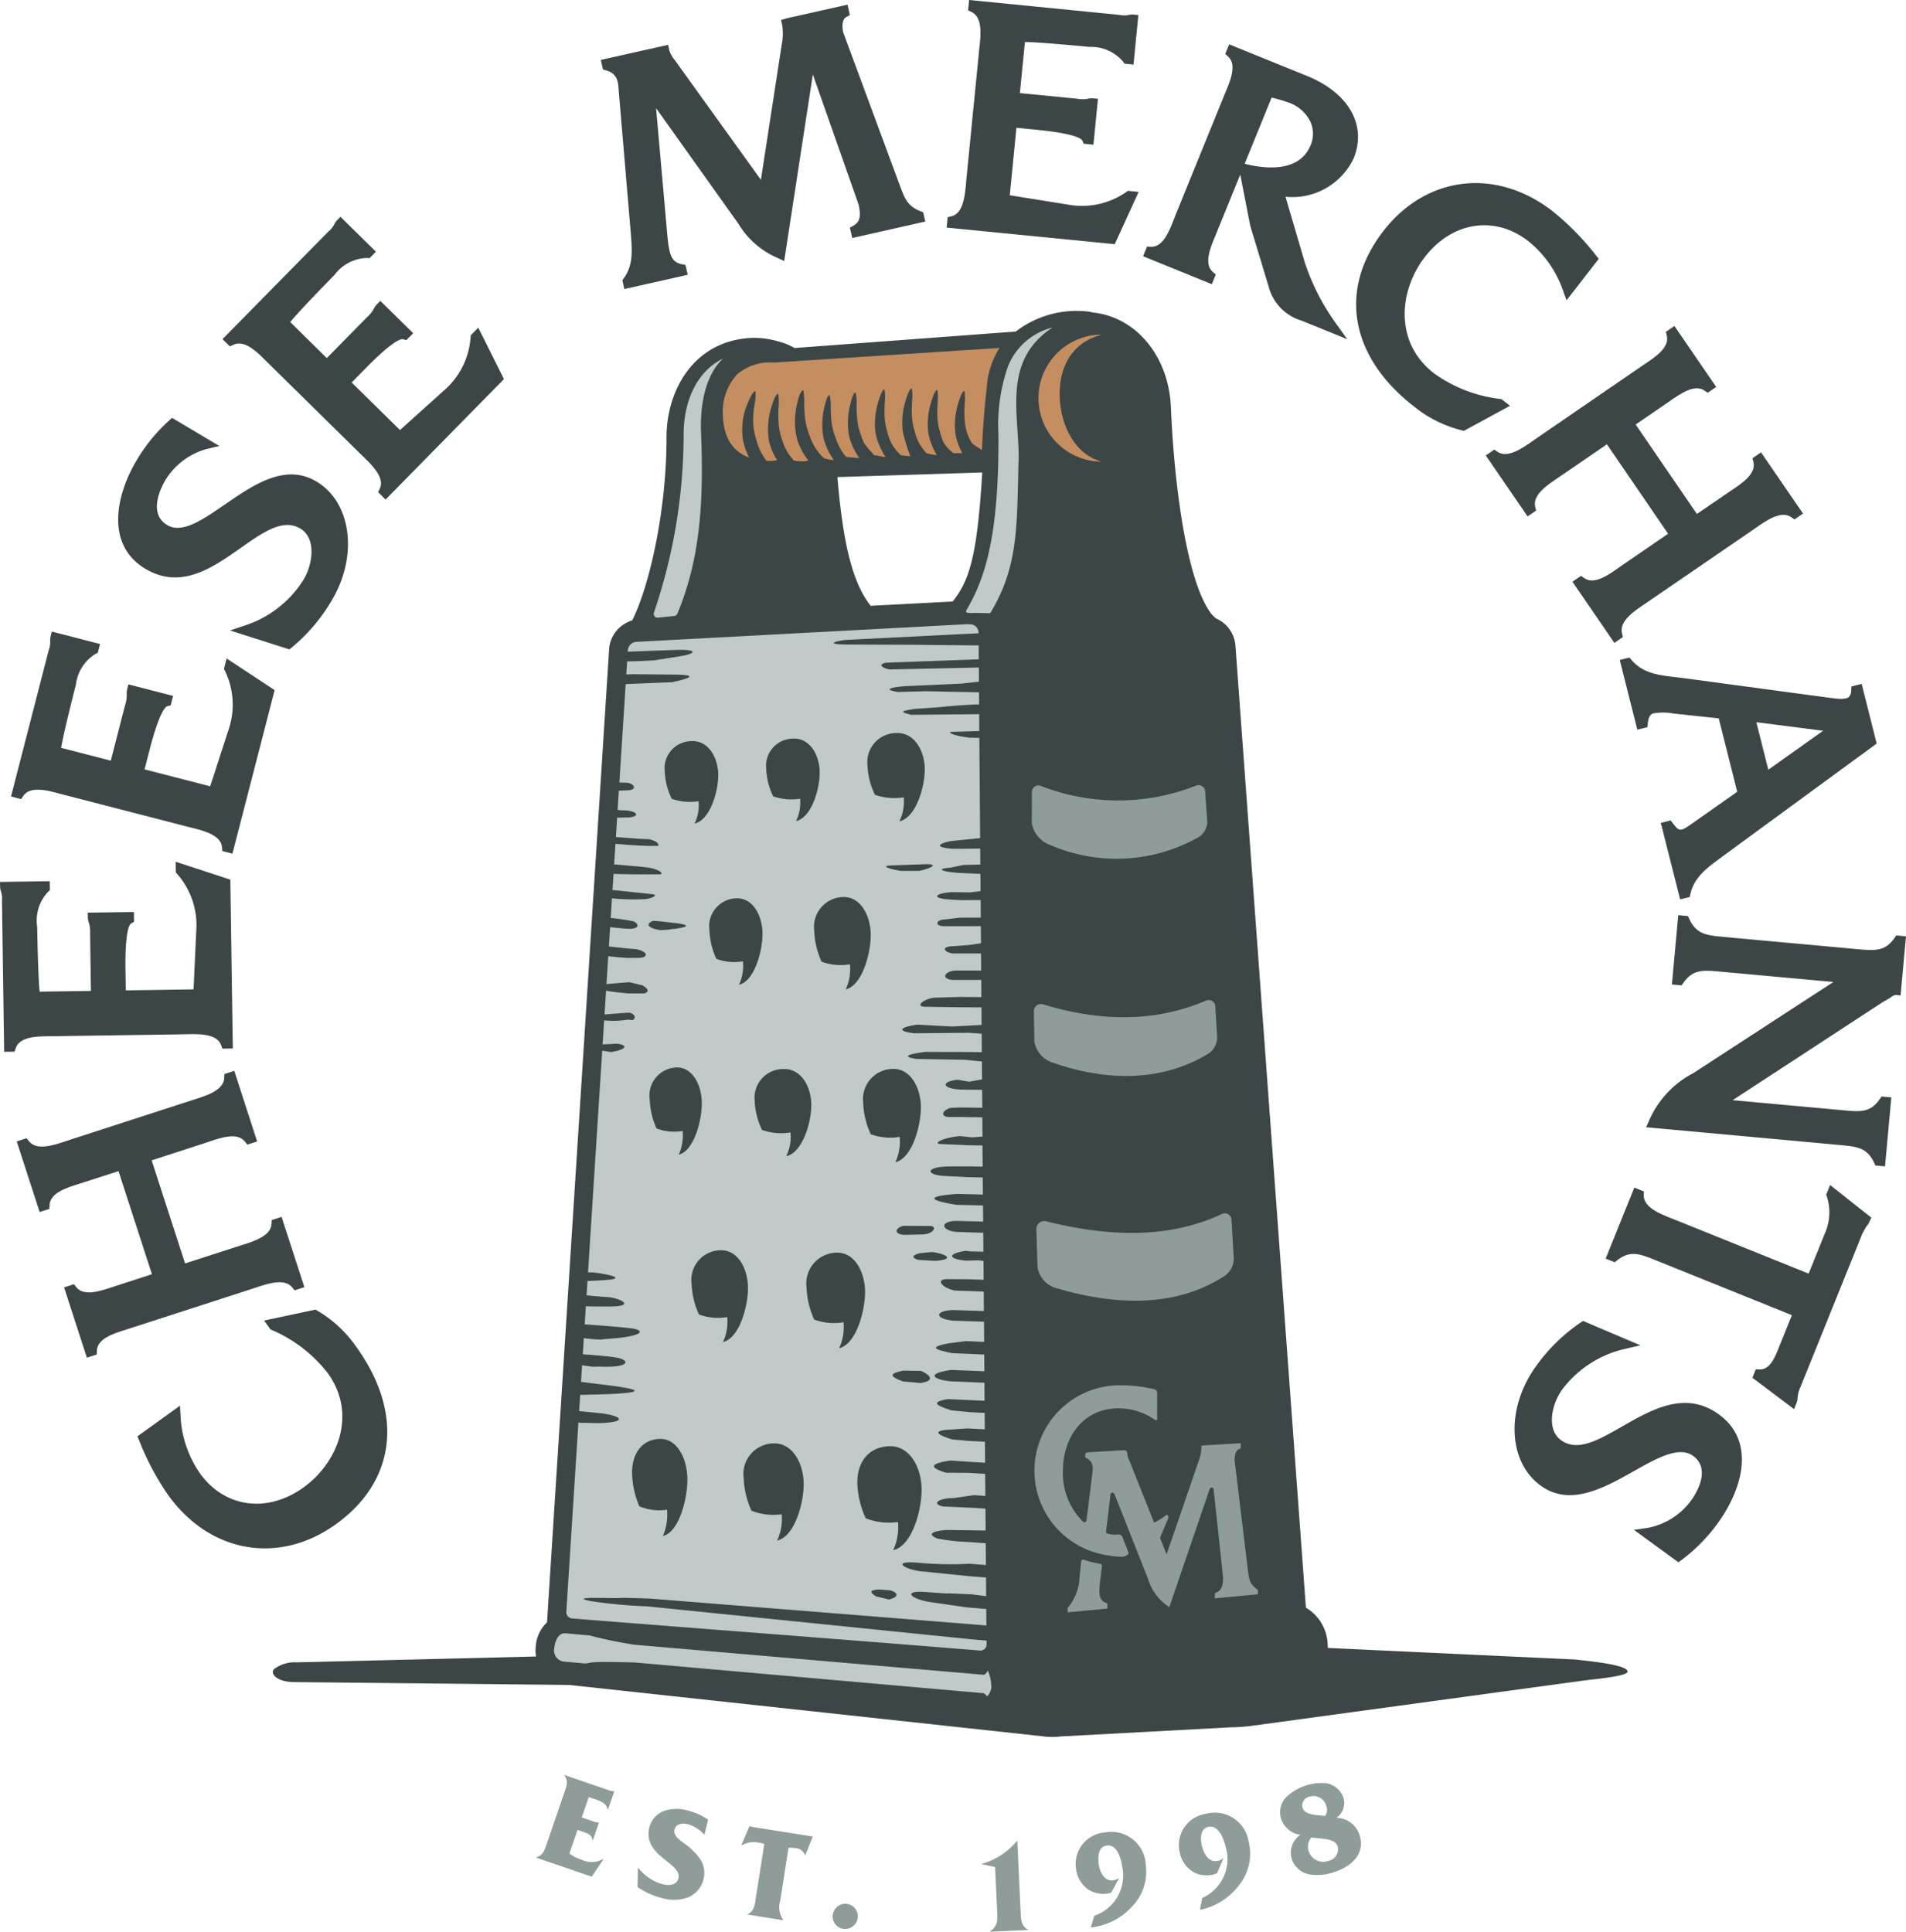
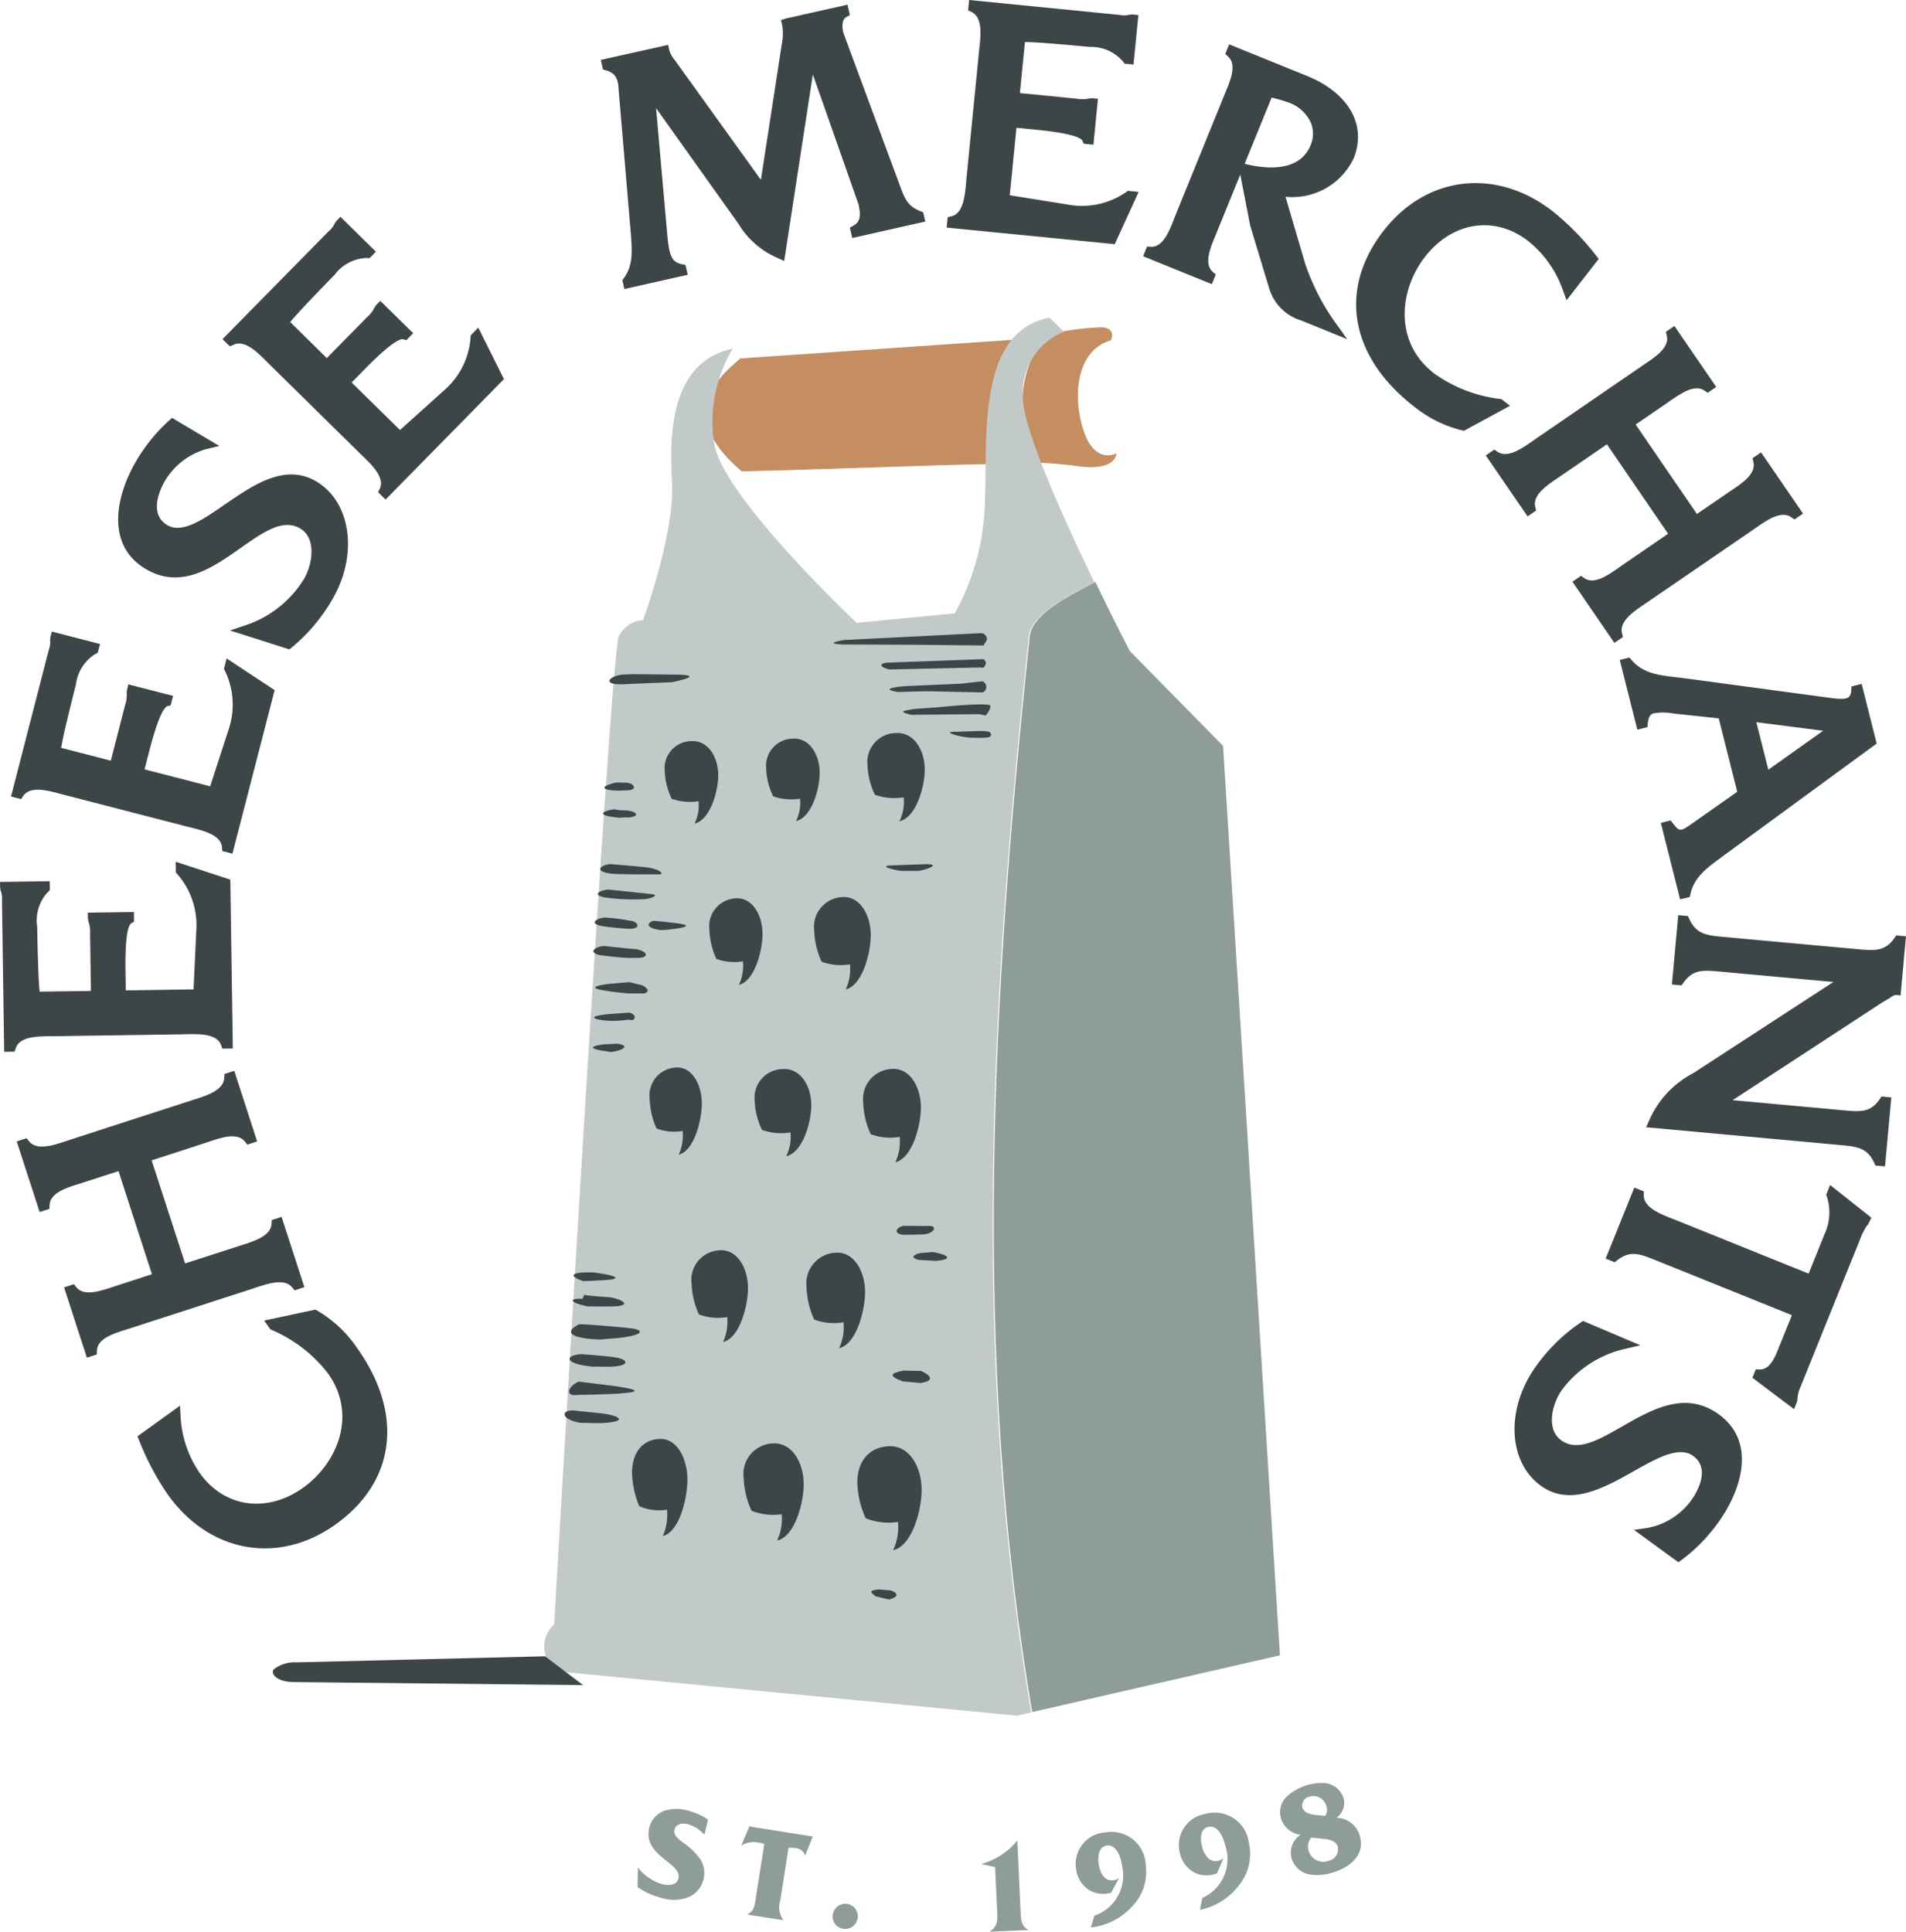
<svg xmlns="http://www.w3.org/2000/svg" id="Group_23" data-name="Group 23" width="161.987" height="164.167" viewBox="0 0 161.987 164.167">
  <defs>
    <clipPath id="clip-path">
      <rect id="Rectangle_34" data-name="Rectangle 34" width="161.987" height="164.167" fill="none" />
    </clipPath>
  </defs>
  <g id="Group_22" data-name="Group 22" transform="translate(0 0)" clip-path="url(#clip-path)">
    <path id="Path_14" data-name="Path 14" d="M43.349,21.059c-.9.853-6.1,4.438.128,9.6,7.757-.188,15.659-.53,21.308-.628.131-3.755-.481-7.993,2.389-10.6Z" transform="translate(19.571 9.401)" fill="#c48e61" />
    <path id="Path_15" data-name="Path 15" d="M63.788,27.584c-.982-2.859-.683-6.871,2.3-7.724,0,0,.512-.982-.726-1.11a21.876,21.876,0,0,0-4.822.683c-2.749,3.616-2.039,7.221-1.451,10.8a36.55,36.55,0,0,1,4.055.3c3.456.512,3.414-1.067,3.414-1.067s-1.794.981-2.775-1.878" transform="translate(28.323 9.064)" fill="#c48e61" />
    <path id="Path_16" data-name="Path 16" d="M72.337,45.569c0-2,2.964-3.5,5.6-4.88-2.6-5.377-6-12.907-6.08-15.641A5.587,5.587,0,0,1,75.346,19.4l-1.209-1.209c-6.318,1.209-5.242,10.484-5.511,15.995a20.431,20.431,0,0,1-2.555,9.14l-8.333.807s-11.291-10.619-12.1-15.189a12.016,12.016,0,0,1,1.576-8.119c-5.108,1.076-5.442,6.813-5.172,11.248S39.581,43.9,39.581,43.9a2.475,2.475,0,0,0-2.052,1.355c-.721,1.1-5.5,83.994-5.5,83.994a2.523,2.523,0,0,0,.307,4l39.022,3.758,1.218-.279c-5.172-30.264-3.405-61.06-.237-91.159" transform="translate(15.069 8.8)" fill="#c2cac9" />
    <path id="Path_17" data-name="Path 17" d="M76.41,47.264,68.479,39.2s-1.307-2.516-2.924-5.865c-2.631,1.377-5.6,2.881-5.6,4.88-3.169,30.1-4.935,60.9.236,91.159l21.053-4.824Z" transform="translate(27.536 16.125)" fill="#8e9c9a" />
    <path id="Path_18" data-name="Path 18" d="M54.132,70.228l-2.193-.015c-.656.134-.9.7.045.766l1.561-.034c1.027-.027,1.31-.766.588-.717" transform="translate(24.843 33.964)" fill="#3d4647" />
    <path id="Path_19" data-name="Path 19" d="M53.926,71.711l-1.049.1c-.315.058-.993.326-.129.571.01,0,1.451.082,1.451.082,1.513-.113,1.177-.516-.273-.755" transform="translate(25.311 34.689)" fill="#3d4647" />
    <path id="Path_20" data-name="Path 20" d="M52.543,67a4.151,4.151,0,0,1-.368,2.157c1.5-.356,2.239-3.356,2.166-4.88-.079-1.623-.969-3.134-2.444-3.052a2.563,2.563,0,0,0-2.451,2.895,6.858,6.858,0,0,0,.639,2.654A4.789,4.789,0,0,0,52.543,67" transform="translate(23.918 29.617)" fill="#3d4647" />
    <path id="Path_21" data-name="Path 21" d="M36.205,85.369a7.752,7.752,0,0,0,.614,2.773,4.315,4.315,0,0,0,2.359.292,4.6,4.6,0,0,1-.353,2.233c1.441-.335,2.15-3.433,2.079-5.019-.074-1.688-.929-3.279-2.344-3.23-1.533.053-2.38,1.254-2.355,2.951" transform="translate(17.513 39.867)" fill="#3d4647" />
    <path id="Path_22" data-name="Path 22" d="M51.843,82.836c-1.78.053-2.763,1.337-2.735,3.154a7.764,7.764,0,0,0,.712,2.969,5.411,5.411,0,0,0,2.742.319,4.567,4.567,0,0,1-.411,2.389c1.674-.355,2.5-3.671,2.416-5.37-.086-1.807-1.079-3.51-2.724-3.462" transform="translate(23.755 40.07)" fill="#3d4647" />
-     <path id="Path_23" data-name="Path 23" d="M38.557,48.146l-.893-.046s-2.556-.19-2.442-.175c-1.1.108-1.16.482.605.622,1.046.1,2.543.162,2.543.162L39.3,48.7c.015-.255-.227-.412-.748-.549" transform="translate(16.66 23.182)" fill="#3d4647" />
    <path id="Path_24" data-name="Path 24" d="M42.619,45.15c-.073-1.433-.9-2.769-2.267-2.7a2.3,2.3,0,0,0-2.275,2.559,5.831,5.831,0,0,0,.592,2.344,4.649,4.649,0,0,0,2.28.2,3.5,3.5,0,0,1-.341,1.905c1.393-.315,2.079-2.964,2.01-4.312" transform="translate(18.419 20.534)" fill="#3d4647" />
    <path id="Path_25" data-name="Path 25" d="M36.974,80.139c-1.04.091-3.35.12-3.625.126-1.1.175-.923-.685.059-1.131,0,0,3.694.445,3.568.461,1.188.169,1.942.418,0,.543" transform="translate(15.767 38.28)" fill="#3d4647" />
    <path id="Path_26" data-name="Path 26" d="M46.269,66.628a3.716,3.716,0,0,1-.362,2.015c1.473-.332,2.2-3.135,2.126-4.558-.077-1.516-.951-2.927-2.4-2.852a2.436,2.436,0,0,0-2.405,2.7,6.151,6.151,0,0,0,.626,2.479,4.935,4.935,0,0,0,2.411.211" transform="translate(20.912 29.619)" fill="#3d4647" />
    <path id="Path_27" data-name="Path 27" d="M47.695,85.911c-.082-1.688-1.009-3.281-2.545-3.235A2.593,2.593,0,0,0,42.6,85.623a7.236,7.236,0,0,0,.666,2.773,5.026,5.026,0,0,0,2.561.3,4.27,4.27,0,0,1-.384,2.232C47,90.595,47.77,87.5,47.695,85.911" transform="translate(20.604 39.992)" fill="#3d4647" />
    <path id="Path_28" data-name="Path 28" d="M51.53,91.119l-.976-.077c-.806.059-.809.217-.249.589l1.107.264c.95-.234.7-.617.119-.776" transform="translate(24.144 44.039)" fill="#3d4647" />
    <path id="Path_29" data-name="Path 29" d="M52.035,78.506c-1.036.2-1.353.438-.04.915l1.5.138c1.246-.178.887-.656.052-1.028Z" transform="translate(24.733 37.975)" fill="#3d4647" />
    <path id="Path_30" data-name="Path 30" d="M36.306,77.811c1.191.105,1.607.684.059.8-.73.056-1.18-.024-1.757.019-2.6-.261-2.321-.993-.991-1.065.855.043,2.764.23,2.689.243" transform="translate(15.783 37.522)" fill="#3d4647" />
    <path id="Path_31" data-name="Path 31" d="M39.432,61.146a2.373,2.373,0,0,0-2.217,2.7,6.6,6.6,0,0,0,.579,2.479,4.211,4.211,0,0,0,2.221.211,4,4,0,0,1-.332,2.015c1.356-.332,2.024-3.135,1.957-4.559-.07-1.515-.874-2.926-2.208-2.85" transform="translate(18.002 29.577)" fill="#3d4647" />
    <path id="Path_32" data-name="Path 32" d="M33.769,74.171c.853.126,2.334.2,2.255.206,1.165.215,1.886.773-.031.775-.629.015-1.4,0-1.966-.013-1.487-.326-1.607-.681-.39-.645.007,0,.131-.315.132-.322" transform="translate(15.871 35.879)" fill="#3d4647" />
    <path id="Path_33" data-name="Path 33" d="M37.309,76.945c-.585.107-1.546.137-2.1.208-2.6-.091-3.135-.648-1.791-1.307.867.015,4.137.3,4.058.318,1.188.07,1.743.478-.166.782" transform="translate(15.82 36.689)" fill="#3d4647" />
    <path id="Path_34" data-name="Path 34" d="M48.686,71.752A2.617,2.617,0,0,0,46.2,74.717a7.085,7.085,0,0,0,.648,2.718,4.818,4.818,0,0,0,2.493.231,4.291,4.291,0,0,1-.374,2.208c1.522-.365,2.272-3.435,2.2-5-.08-1.66-.982-3.208-2.478-3.125" transform="translate(22.348 34.707)" fill="#3d4647" />
    <path id="Path_35" data-name="Path 35" d="M39.614,74.458a6.823,6.823,0,0,0,.626,2.613,4.661,4.661,0,0,0,2.405.223,4.113,4.113,0,0,1-.361,2.123c1.469-.35,2.191-3.3,2.119-4.8-.076-1.6-.947-3.085-2.39-3a2.519,2.519,0,0,0-2.4,2.85" transform="translate(19.162 34.637)" fill="#3d4647" />
    <path id="Path_36" data-name="Path 36" d="M35.721,47.055c.286.039.619-.028.933,0,1.086-.074.809-.53-.2-.61a3.606,3.606,0,0,1-.941-.092c-1.094.156-1.553.513.206.7" transform="translate(16.711 22.422)" fill="#3d4647" />
    <path id="Path_37" data-name="Path 37" d="M35.244,50.3c.54.071,3.352.076,4.245.062.291-.034-.013-.405-1.021-.577-.871-.105-3.383-.309-3.313-.292-.828.134-1.242.623.089.807" transform="translate(16.633 23.942)" fill="#3d4647" />
    <path id="Path_38" data-name="Path 38" d="M35.74,45.515c.142.009.72-.036.874-.03.822-.027.574-.582-.093-.645-.4,0-.912-.027-.878-.022-1.076.228-1.662.629.1.7" transform="translate(16.747 21.679)" fill="#3d4647" />
    <path id="Path_39" data-name="Path 39" d="M35.076,51.654a17.639,17.639,0,0,0,2.981.119c.663,0,1.395-.353.849-.423l-1.746-.188s-2.183-.227-2.1-.209c-.831.117-1.323.533.013.7" transform="translate(16.566 24.647)" fill="#3d4647" />
    <path id="Path_40" data-name="Path 40" d="M34.906,53.311c.8.123,1.933.2,1.933.2l.371,0c.868-.108.364-.58.113-.639a17.373,17.373,0,0,0-2.438-.318c-.835.11-1.322.592.021.76" transform="translate(16.48 25.42)" fill="#3d4647" />
    <path id="Path_41" data-name="Path 41" d="M34.827,55c.809.119,1.966.2,1.966.2l.969,0c.91.007.936-.509-.091-.734l-.775-.067s-2.143-.228-2.055-.212c-.847.1-1.38.657-.015.822" transform="translate(16.443 26.206)" fill="#3d4647" />
    <path id="Path_42" data-name="Path 42" d="M54.6,37.256l5.92.059c.019,0,.01-.125.018-.132.447-.421.15-.745-.05-.868a.067.067,0,0,0-.058-.019l-.1-.033-11.693.588c-1.134.182-1.257.368.113.381Z" transform="translate(23.101 17.541)" fill="#3d4647" />
    <path id="Path_43" data-name="Path 43" d="M54.583,40.6l-1.893.132c-.976.166-1.43.215-.269.5l5.778-.055.524.105a.2.2,0,0,0,.061-.04,1.538,1.538,0,0,0,.381-.758c-.021-.365-4.582.119-4.582.119" transform="translate(25.024 19.517)" fill="#3d4647" />
    <path id="Path_44" data-name="Path 44" d="M51.2,38.632l7.791-.172.108.04a.244.244,0,0,0,.068-.04c.447-.423,0-.708-.025-.706l-8.209.3c-.723.1-.506.43.267.582" transform="translate(24.423 18.263)" fill="#3d4647" />
    <path id="Path_45" data-name="Path 45" d="M40.211,39.3c.818-.168,2.553-.58.605-.645l-3.87-.04s-1.2.04-1.088.053c-1.067.177-1.53.875.2.8,3.024-.135,4.154-.168,4.154-.168" transform="translate(16.886 18.681)" fill="#3d4647" />
-     <path id="Path_46" data-name="Path 46" d="M40.231,37.228l-4.454.162s.1.171-.228.231l-.018.576c1.088.034,2.878-.083,2.878-.083l2.208-.349c1.123-.156,1.826-.6-.386-.537" transform="translate(17.187 18.005)" fill="#3d4647" />
    <path id="Path_47" data-name="Path 47" d="M51.687,39.93l2.384-.062,4.8.1a.224.224,0,0,0,.068-.04.506.506,0,0,0-.05-.883c-.03-.022-.037-.022-.059-.021l-1.794.2-4.729.211c-.524.033-2.352.231-.623.5" transform="translate(24.651 18.876)" fill="#3d4647" />
    <path id="Path_48" data-name="Path 48" d="M35.266,73.552c-.5.036-1.094.056-1.605.068-1.285-.457-1.065-.779.843-.74.392.049.694.086.654.091,1.187.181,2.052.488.108.582" transform="translate(15.891 35.253)" fill="#3d4647" />
    <path id="Path_49" data-name="Path 49" d="M35.784,81.842c-.622.059-1.5-.021-2.074,0-1.881-.3-1.7-1.276-.237-1.012.864.086,2.338.228,2.26.239,1.194.168,2.007.631.052.77" transform="translate(15.643 39.08)" fill="#3d4647" />
-     <path id="Path_50" data-name="Path 50" d="M119.075,132.408l-21.062-.985c0-.049-.007-.1-.015-.147A3.781,3.781,0,0,0,96.145,128L90.154,46.211a2.746,2.746,0,0,0-1.659-2.286l-.319-.3c-2.059-2.51-3.206-10.563-3.506-17.658-.162-3.84-2.383-6.936-5.5-7.819a4.15,4.15,0,0,0-.613-.141c-.187-.034-.374-.062-.565-.08a.81.81,0,0,0-.261-.064,8.486,8.486,0,0,0-6.244,1.687l-18.806,1.4a4.751,4.751,0,0,0-1.294-.536,7.306,7.306,0,0,0-2.272-.325c-4.962.177-7.319,4.432-7.31,8.474.016,5.818-1.337,12.365-2.917,15.538a2.741,2.741,0,0,0-1.959,2.414L31.65,129.251a3.076,3.076,0,0,0-.957,2.049,2.922,2.922,0,0,0,2.206,3.171l.046-.169-.009.2,40.85,4.432a5.777,5.777,0,0,0,.8.055,5.96,5.96,0,0,0,.727-.044l14.425-.775a15.308,15.308,0,0,0,1.709-.114l28.413-3.875c.993-.12,3.561-.359,3.62-.731.1-.639-3.905-.967-4.407-1.039M89.817,94.958l.2,3.39a1.83,1.83,0,0,1-.921,1.55c-4.172,2.629-9.217,2.386-14.051.982a2.244,2.244,0,0,1-1.711-1.809L73.239,95.8a.672.672,0,0,1,.856-.628c5.3,1.319,10.361,1.485,14.852-.6a.574.574,0,0,1,.869.389M78.532,19.816c.076,0,.15.009.226.012-2.242.582-3.54,2.407-3.54,5.021s1.3,5.159,3.54,5.739c-.076,0-.15.013-.226.013a5.4,5.4,0,0,1,0-10.785M51.01,22.181,70.1,20.945a7.151,7.151,0,0,0-1.088,3.521c-.236,1.856-.347,3.984-.4,5.153-.334-.227-.838-.485-.921-.7a5.073,5.073,0,0,1-.319-.674,5.33,5.33,0,0,1-.233-1.252c-.05-.638.025-1.294,0-1.237a3.909,3.909,0,0,0-.009-1.119c-.061-.116-.267.107-.53,1a6.305,6.305,0,0,0-.286,1.745,5.439,5.439,0,0,0,.061.961,5.33,5.33,0,0,0,.292.958,5.182,5.182,0,0,0,.272.582c-.191,0-.378.006-.588,0-.061,0-.107,0-.154,0a2.969,2.969,0,0,1-.91-1.039,4.955,4.955,0,0,1-.218-.684,5.289,5.289,0,0,1-.234-1.252c-.049-.638.027-1.294,0-1.237a4.028,4.028,0,0,0-.009-1.119c-.061-.116-.269.107-.53,1a6.2,6.2,0,0,0-.286,1.745,5.248,5.248,0,0,0,.061.96,5.308,5.308,0,0,0,.292.96,5.443,5.443,0,0,0,.414.826l-.206-.016a4.35,4.35,0,0,1-.675-.142,4.276,4.276,0,0,1-.779-1.174,4.75,4.75,0,0,1-.22-.683,5.351,5.351,0,0,1-.233-1.252c-.05-.638.025-1.294,0-1.239a3.9,3.9,0,0,0-.009-1.117c-.061-.116-.267.105-.53,1a6.325,6.325,0,0,0-.286,1.746,5.319,5.319,0,0,0,.062.96,16.777,16.777,0,0,0,.622,2.016,2.737,2.737,0,0,1-.371-.031,3.794,3.794,0,0,0-.415-.04A3.806,3.806,0,0,1,60.8,28.8a4.749,4.749,0,0,1-.22-.683,5.352,5.352,0,0,1-.233-1.254c-.05-.638.025-1.294,0-1.237a3.9,3.9,0,0,0-.009-1.117c-.061-.117-.267.105-.53,1a6.26,6.26,0,0,0-.285,1.746,4.265,4.265,0,0,0,.352,1.92A5.626,5.626,0,0,0,60.4,30.19l.013.018a4.773,4.773,0,0,1-.645-.1,1.056,1.056,0,0,0-.332-.042c-.037-.053-.073-.105-.116-.163a6.638,6.638,0,0,1-.73-.884,4.618,4.618,0,0,1-.258-.669,5.231,5.231,0,0,1-.306-1.237c-.088-.634-.05-1.292-.071-1.236a3.958,3.958,0,0,0-.074-1.116c-.067-.111-.26.122-.47,1.027a6.253,6.253,0,0,0-.184,1.758,4.254,4.254,0,0,0,.464,1.9,5.366,5.366,0,0,0,.5.856c-.248-.016-.518-.04-.783-.068a2.79,2.79,0,0,0-.313-.018c-.053-.061-.114-.116-.165-.181a4.865,4.865,0,0,1-.761-1.473,5.3,5.3,0,0,1-.323-1.233c-.095-.634-.065-1.292-.085-1.236a3.964,3.964,0,0,0-.089-1.114c-.068-.111-.26.125-.457,1.031a6.276,6.276,0,0,0-.162,1.763,5.182,5.182,0,0,0,.129.953,5.644,5.644,0,0,0,.84,1.743,2.9,2.9,0,0,1-.826-.153,4,4,0,0,1-.813-1l-.03-.053a4.177,4.177,0,0,1-.331-.721,6.074,6.074,0,0,1-.4-1.359c-.12-.7-.1-1.438-.119-1.372a6.147,6.147,0,0,0-.062-1.234c-.058-.135-.326.113-.549,1.141a6.971,6.971,0,0,0-.153,1.987,6.6,6.6,0,0,0,.184,1.071,6.165,6.165,0,0,0,.463,1.037l.034.068a5.5,5.5,0,0,0,.439.625,1.464,1.464,0,0,1-.289.067l-.341.01a3.741,3.741,0,0,1-.61-.083,4.827,4.827,0,0,1-.361-.438,4.326,4.326,0,0,1-.279-.464,3.953,3.953,0,0,1-.306-.726,5.6,5.6,0,0,1-.328-1.367,11.382,11.382,0,0,1-.03-1.375,4.77,4.77,0,0,0-.006-1.248c-.064-.132-.309.111-.6,1.116a6.469,6.469,0,0,0-.277,1.976,5.466,5.466,0,0,0,.131,1.085,5.74,5.74,0,0,0,.429,1.059c.061.122.138.234.209.35l-.052.015a2.713,2.713,0,0,1-.835.058c-.091-.116-.178-.234-.258-.356a4.965,4.965,0,0,1-.4-.77,4.758,4.758,0,0,1-.245-.758,6.054,6.054,0,0,1-.245-1.4,9.771,9.771,0,0,1,.092-1.355,4.677,4.677,0,0,0,.117-1.243c-.05-.137-.316.082-.7,1.052a5.352,5.352,0,0,0-.432,1.96,5.448,5.448,0,0,0,.056,1.082,5.566,5.566,0,0,0,.331,1.083,4.592,4.592,0,0,0,.2.426c-1.217-.456-2.162-1.45-2.236-3.608a4.71,4.71,0,0,1,1.229-3.487,4.393,4.393,0,0,1,3.191-.979m17.624,9.339c-.441,7.37-1.153,9.227-2.51,10.966l-6.972.365c-1.714-2.15-2.408-6-2.826-10.938Zm-27.9,11.905a47.156,47.156,0,0,0,2.522-15.1c-.007-2.672.982-5.315,3.358-6.493-1.307,1.211-1.991,3.439-1.877,6.337.236,6-.095,10.751-2.016,15.351a.337.337,0,0,1-.274.2l-1.377.137a.321.321,0,0,1-.335-.436m-2.221,3.2a.774.774,0,0,1,.742-.708l28.08-1.5.411.022a.727.727,0,0,1,.573.688L68.457,62.6c-.338.034-2.361.243-2.407.246-.316.024-2.148.476.068.663l.671,0,1.675-.021.01,1.359-1.448.037-1.061.223c-1.444.117-.653.35.7.454l1.818.082.012,1.461-.886.111-1.513-.024c-1.328.07-1.84.466-.513.605l1.208.08,1.712-.009.012,1.488-1.772.007-1.386.16c-.678.053-.766.565.073.567l1.359,0,1.732-.006.012,1.456-1.045.15-1.4.1c-.958.045-.7.5.021.614h2.427l.012,1.45h-2.23c-.957.11-1.166.734-.168.8h.635l1.77,0,.01,1.461-.015,0L66.736,76.1l-2.089.059c-.953.059-1.788.772-.864.774l3,.046,1.789.007.012,1.5a.13.13,0,0,0-.028-.007l-2.469.134-2.95-.16c-1.184.147-2.07.524-.269.734l4.616-.042,1.107.076L68.6,80.8a.159.159,0,0,0-.04-.01l-1.831-.015L63.8,80.769c-1.531.2-2,.4-.766.6l4.117.071,1.457.142.013,1.55a.118.118,0,0,0-.053-.016l-1.05.187-.985-.169c-1.365.166-1.266.666-.134.8l.38.037,1.843.024h.007l.012,1.539a.128.128,0,0,0-.065-.018l-1.846-.024-.806.037c-.733.233-.815.74-.15.773h1l1.852.027.018-.006.013,1.638-.877.073-1.064-.11c-1.432.134-2.329.634-1.6.678l2.329.1,1.212.019.015,1.8-1.276-.025-1.754.01c-1.764.065-1.841.677-.32.8l2.122.108,1.236.027.012,1.45-.677-.015L66.5,92.84c-3.513.251-1.415.717-.042.924l1.611.04.635.015.012,1.371-.979-.027-1.283-.03c-1.5.018-1.277.843.01.933l1.322.046.938.027.013,1.61-1.171-.03-.326-.047c-1.625.26-1.459.691-.027.837l1.1-.027.43.047.013,1.607-1.286-.043-1.853-.013c-.966.034-.4.733.681.973l1.223.042,1.243.043.013,1.654-1.439-.047-1.147-.037c-1.507.036-1.706.7-.068.9l1.264.043,1.4.047.013,1.715-1.574-.065-1.473.191c-1.721.34-1.1.533.32.832l1.2.052,1.533.068.012,1.42-.976-.04-1.825-.074c-2.165.3-1.6.8-.092.966l1.967.083.933.04.013,1.533-1.224-.056-1.923-.088c-1.408.257-1.042.524.323.956l1.65.162,1.181.056.012,1.393-1.47-.074-1.46.1c-1.074.04-1.672.279.16.835l1.35.123,1.429.074.015,1.786-1.442-.088-1.512-.1c-1.393.2-2.11.518-.358,1.036l1.908.009,1.411.089.015,1.872-.958-.067-1.7.246c-1.353,0-1.951.518-.915.717l2.653.122.929.065.015,1.859-1.134-.018-2.172-.03c-2.11.159-1.016.681-.714.743a16.082,16.082,0,0,0,2.454.272l1.574.113.015,1.85-1.405-.108a29.92,29.92,0,0,1-4.215-.073c-2.739-.264-1.1.681.412.742l3.837.393,1.38.108.012,1.586-1.2-.154-1.973-.088c.006.046-2.009-.116-2.053-.119-1.874-.119-1.19.565.306.838l3.3.479,1.629.134.01,1.4-1.22-.1L40.4,127.229s-2.574-.091-2.445-.053c-1.237.045-4.557-.148-2.568.273a42.428,42.428,0,0,0,4.754.438L67.831,130.7l1.178.1,0,.32a.517.517,0,0,1-.558.525c-11.3-.923-30.577-2.389-34.684-2.732a.525.525,0,0,1-.479-.558Zm30.9,88.007a1.317,1.317,0,0,1-.366.91,1.2,1.2,0,0,0-.236-.239.112.112,0,0,0-.08-.039L66.7,135.09l-27.639-2.435s-3.131-.07-3-.031a4.777,4.777,0,0,0-1.114.125l-1.825-.16a.951.951,0,0,1-.858-1.128c.053-.579.329-1.325.936-1.282h.021c.347.034.972.09,2.1.188a7.972,7.972,0,0,0,.84.218c1.181.291,2.878.562,2.878.562l27.716,2.386,2.016.174a.275.275,0,0,0,.093-.045.9.9,0,0,0,.254-.312,3.559,3.559,0,0,1,.288,1.283M71.72,30.628c-.137,5.709-.05,8.9-2.356,12.782a.158.158,0,0,1-.139.08c-.273-.01-1.1-.036-1.543-.018l-.3-.018a.138.138,0,0,1-.093-.217c1.5-2.561,2.786-6.051,2.726-14.962a15.033,15.033,0,0,1,.812-5.767,5.479,5.479,0,0,1,3.8-3.3,6.4,6.4,0,0,0-1.059.818c-3.048,2.871-1.752,7.009-1.837,10.6m1.128,28.063a.55.55,0,0,1,.766-.519,18.093,18.093,0,0,0,13.174-.025.557.557,0,0,1,.779.448l.183,2.588a1.564,1.564,0,0,1-.825,1.389,14.165,14.165,0,0,1-12.545.605A2.382,2.382,0,0,1,72.848,61.3Zm.964,18.044c4.972,1.515,9.589,1.487,13.8-.309a.56.56,0,0,1,.816.415l.166,2.7a1.667,1.667,0,0,1-.865,1.448c-3.913,2.331-8.54,2.282-13.075.708a2.282,2.282,0,0,1-1.6-1.821l-.04-2.576a.6.6,0,0,1,.8-.564m5.451,51.344-3.377.322v-.392l.073-.074a4.289,4.289,0,0,0,.939-2.616l.013-.105.123-1.144a.171.171,0,0,1,.218-.144,7.989,7.989,0,0,0,1.389.346.174.174,0,0,1,.157.191l-.123,1.019c-.15,1.246-.191,1.858.466,2.116l.122.049Zm12.793-1.217-3.663.349v-.441l.138-.061c.41-.184.562-.53.562-1.279l-.8-7.475a.176.176,0,0,0-.341-.039l-3.429,10.046-.212-.157a4.332,4.332,0,0,1-1.611-2.292l-2.837-7.169a.175.175,0,0,0-.337.043l-.371,3.088s-.056.18.1.226a1.808,1.808,0,0,0,.77.082c.461-.055.522.233.522.233l.5,1.3a.178.178,0,0,1-.1.211c-.264.113-.175.279-1.875-.009a7.263,7.263,0,0,1,.881-14.408,12.389,12.389,0,0,1,3.261.322.309.309,0,0,1,.274.3v2.257s-.013.168-.23.018a5.41,5.41,0,0,0-3.364-.938c-2.585.129-4.411,2.31-4.411,5.3a5.751,5.751,0,0,0,1.711,4.327.179.179,0,0,0,.292-.116l.479-3.862c.079-.536.157-1.088-.476-1.424-.148-.031-.114-.165-.108-.3-.01-.168.132-.19.322-.2l2.886-.172s.365-.056.361.288a1.5,1.5,0,0,0,.177.588l.052.126,2.053,5.157a5.4,5.4,0,0,0,.877-.54c.349-.3.343.119.343.119L83.771,122a.177.177,0,0,0,0,.132l.534,1.344,2.706-7.882a3.625,3.625,0,0,0,.246-1.129v-.221l.2-.031,3.15-.188v.442l-.141.053c-.358.139-.384.755-.384.939L91.2,124.7c.1.864.172,1.3.777,1.718l.083.058Z" transform="translate(14.841 8.626)" fill="#3d4647" />
    <path id="Path_51" data-name="Path 51" d="M39.118,52.9c-.663-.08-.994-.12-1.585-.16-.736.3-.347.666.622.789a6.149,6.149,0,0,0,.953-.076c1.215-.131,1.988-.358.01-.553" transform="translate(17.971 25.513)" fill="#3d4647" />
    <path id="Path_52" data-name="Path 52" d="M34.806,60.381c.22.042.463.079.7.113,1.323-.214,1.475-.6.488-.714-.576.043-1.209.049-1.16.061-.859.111-1.413.323-.031.54" transform="translate(16.431 28.917)" fill="#3d4647" />
    <path id="Path_53" data-name="Path 53" d="M34.866,58.657A7.912,7.912,0,0,0,36.9,58.6l.405.039c.355-.231.151-.5-.243-.634h-.111s-2.145.145-2.056.165c-.855.1-1.407.3-.031.49" transform="translate(16.462 28.058)" fill="#3d4647" />
    <path id="Path_54" data-name="Path 54" d="M34.926,56.973c.812.145,1.975.242,1.975.242l1.346,0c.576-.156.221-.5-.159-.694L37,56.256s-2.137.168-2.048.187c-.852.117-1.4.329-.031.53" transform="translate(16.493 27.213)" fill="#3d4647" />
    <path id="Path_55" data-name="Path 55" d="M54.552,44.875c-.077-1.536-.961-2.963-2.426-2.887a2.466,2.466,0,0,0-2.436,2.739,6.223,6.223,0,0,0,.635,2.51,4.961,4.961,0,0,0,2.441.214,3.753,3.753,0,0,1-.365,2.04c1.49-.337,2.224-3.174,2.151-4.616" transform="translate(24.036 20.309)" fill="#3d4647" />
    <path id="Path_56" data-name="Path 56" d="M53.536,50.069c.978-.185,1.816-.6.528-.57l-2.537.093c-1.546,0-.439.337.491.476Z" transform="translate(24.552 23.944)" fill="#3d4647" />
    <path id="Path_57" data-name="Path 57" d="M49.041,51.383a2.531,2.531,0,0,0-2.4,2.865,6.886,6.886,0,0,0,.626,2.626,4.645,4.645,0,0,0,2.41.224,4.143,4.143,0,0,1-.361,2.135c1.47-.353,2.194-3.321,2.123-4.83-.077-1.607-.95-3.1-2.395-3.021" transform="translate(22.559 24.854)" fill="#3d4647" />
    <path id="Path_58" data-name="Path 58" d="M46.164,42.309a2.306,2.306,0,0,0-2.276,2.559,5.862,5.862,0,0,0,.593,2.344,4.653,4.653,0,0,0,2.282.2,3.507,3.507,0,0,1-.343,1.905c1.393-.315,2.079-2.964,2.01-4.312-.073-1.435-.9-2.769-2.267-2.7" transform="translate(21.23 20.465)" fill="#3d4647" />
    <path id="Path_59" data-name="Path 59" d="M54.493,41.951c-.31.028.269.346,1.582.485l.828.018.553-.015c.592-.012.5-.368.3-.5-.03-.022-.637-.074-.637-.074Z" transform="translate(26.32 20.253)" fill="#3d4647" />
    <path id="Path_60" data-name="Path 60" d="M43.486,56.807a3.86,3.86,0,0,1-.34,2c1.383-.329,2.064-3.11,2-4.522-.071-1.5-.892-2.9-2.249-2.829a2.373,2.373,0,0,0-2.26,2.684,6.406,6.406,0,0,0,.589,2.46,4.388,4.388,0,0,0,2.264.209" transform="translate(19.655 24.888)" fill="#3d4647" />
    <path id="Path_61" data-name="Path 61" d="M38.76,94.867l-21.115.516a2.906,2.906,0,0,0-1.93.588c-.318.372.237,1.091,1.749,1.091l24.53.257Z" transform="translate(7.56 45.89)" fill="#3d4647" />
-     <path id="Path_62" data-name="Path 62" d="M33.538,108.336a3.238,3.238,0,0,0,1.065.545,1.955,1.955,0,0,0,1.76-.053l.053.019-.979,1.464-4.727-1.622.01-.031c.637-.151.766-.775.957-1.329l1.368-3.991c.191-.555.475-1.138.061-1.638l.01-.031,3.736,1.28a1.211,1.211,0,0,0,.467.1l.03.012-.53,1.548-.033-.012c-.116-.6-.742-.755-1.264-.935l-.343-.116-.592,1.729.991.34a1.118,1.118,0,0,0,.414.082l.053.019-.512,1.493-.053-.018c0-.478-.509-.6-.9-.739l-.353-.12Z" transform="translate(14.855 49.18)" fill="#8e9c9a" />
    <path id="Path_63" data-name="Path 63" d="M36.55,108.587a3.993,3.993,0,0,0,2.088,1.423c.491.122,1.2.122,1.352-.491.331-1.335-3.074-1.887-2.467-4.338a2.02,2.02,0,0,1,1.2-1.384,3.353,3.353,0,0,1,2.034-.055,5.415,5.415,0,0,1,1.757.783l-.316,1.28a3.027,3.027,0,0,0-1.415-.9c-.427-.105-1-.049-1.126.466s.453.89.815,1.165a5.475,5.475,0,0,1,1.252,1.181,2.127,2.127,0,0,1,.4,1.853,2.2,2.2,0,0,1-1.315,1.555,3.482,3.482,0,0,1-2.264.045,6.083,6.083,0,0,1-2.024-.92Z" transform="translate(17.667 50.119)" fill="#8e9c9a" />
    <path id="Path_64" data-name="Path 64" d="M45.777,110.9a1.9,1.9,0,0,0,.24,1.659l0,.033-3.018-.476,0-.033c.6-.26.623-.907.714-1.485l.706-4.478a2.2,2.2,0,0,0-.549-.132,2,2,0,0,0-1.323.212l-.088.043.7-1.645.206.065,5.169.818-.645,1.622a.9.9,0,0,0-.835-.635,2,2,0,0,0-.579-.024Z" transform="translate(20.539 50.595)" fill="#8e9c9a" />
    <path id="Path_65" data-name="Path 65" d="M47.7,110.05a1.08,1.08,0,0,1,1.178-1,1.056,1.056,0,0,1,.948,1.151,1.08,1.08,0,0,1-1.2.976,1.053,1.053,0,0,1-.927-1.126" transform="translate(23.071 52.747)" fill="#8e9c9a" />
    <path id="Path_66" data-name="Path 66" d="M59.534,111.484c.027.574.022,1.218.645,1.494v.034l-3.233.148v-.033c.634-.436.635-.921.6-1.608l-.178-3.853-1.128-.242,0-.033a5.959,5.959,0,0,0,2.982-1.944l.033,0Z" transform="translate(27.205 51.007)" fill="#8e9c9a" />
    <path id="Path_67" data-name="Path 67" d="M63.2,112.052a3.613,3.613,0,0,0,2.375-4.166c-.095-.681-.436-1.92-1.319-1.8-.739.1-.761,1-.684,1.564.091.659.447,1.5,1.249,1.386a.968.968,0,0,0,.444-.174l.033,0-.66,1.229-.243.056a2.351,2.351,0,0,1-1.72-.332,2.5,2.5,0,0,1-1.03-1.76,2.686,2.686,0,0,1,2.479-3.085,2.914,2.914,0,0,1,3.442,2.746,4.216,4.216,0,0,1-1.151,3.542,5.525,5.525,0,0,1-3.309,1.766l-.2.018Z" transform="translate(29.804 50.757)" fill="#8e9c9a" />
    <path id="Path_68" data-name="Path 68" d="M69.519,111.068A3.608,3.608,0,0,0,71.5,106.7c-.156-.669-.611-1.871-1.478-1.668-.724.169-.665,1.068-.537,1.619.151.647.583,1.45,1.374,1.266a.98.98,0,0,0,.424-.215l.033-.007-.545,1.283-.237.08a2.365,2.365,0,0,1-1.742-.172,2.5,2.5,0,0,1-1.185-1.657,2.68,2.68,0,0,1,2.181-3.3,2.912,2.912,0,0,1,3.678,2.415,4.218,4.218,0,0,1-.818,3.631,5.538,5.538,0,0,1-3.131,2.062l-.2.034Z" transform="translate(32.662 50.227)" fill="#8e9c9a" />
    <path id="Path_69" data-name="Path 69" d="M75.055,106.537a2.016,2.016,0,0,1-1.629-1.322,1.835,1.835,0,0,1,.39-1.852,4.379,4.379,0,0,1,3.421-1.214,1.878,1.878,0,0,1,1.459,1.2,1.529,1.529,0,0,1-.583,1.74,2.1,2.1,0,0,1,1.953,1.439c.54,1.614-.683,2.687-2.094,3.159a4.374,4.374,0,0,1-2.074.228,1.965,1.965,0,0,1-1.571-1.292,1.809,1.809,0,0,1,.729-2.086m2.1-1.605a.922.922,0,0,0,.092-.862,1.121,1.121,0,0,0-1.444-.766.754.754,0,0,0-.58.932c.2.6,1.108.614,1.635.665Zm-1.183,1.834a1.207,1.207,0,0,0-.217,1.165,1.3,1.3,0,0,0,1.686.816,1.008,1.008,0,0,0,.785-1.212c-.2-.6-.97-.628-1.491-.69Z" transform="translate(35.469 49.395)" fill="#8e9c9a" />
    <path id="Path_70" data-name="Path 70" d="M59.825,15.621l-4.81-13c-.039-.172-.206-1.04.257-1.3l.309-.169-.2-.884L50.166,1.436l-.436.138.1.447a4.516,4.516,0,0,1-.037,1.62L48.021,15.155l-7.2-10.011L40.7,4.979a2.351,2.351,0,0,1-.466-.838l-.1-.458-5.717,1.28.181.813.27.077c.976.279,1.021.984,1.068,1.732L36.958,19.64l.012.148c.105,1.413.2,2.632-.6,3.726l-.125.172.168.748L41.8,23.226l-.188-.838-.3-.059c-.957-.194-1.1-.864-1.267-2.723L39.112,9.063l6.981,9.8a7.2,7.2,0,0,0,3.343,2.93l.564.261L52.435,6.2l3.886,11.049c.257,1.144.034,1.527-.438,1.8l-.3.172.2.878L61.99,18.7l-.174-.779-.227-.093c-1.088-.447-1.326-1-1.764-2.211" transform="translate(16.647 0.129)" fill="#3d4647" />
    <path id="Path_71" data-name="Path 71" d="M69.484,16.321A6.577,6.577,0,0,1,64.5,17.382l-4.911-.788.565-5.733,1.694.166c3.312.326,3.84.761,3.913.933l.11.255.828.082.384-3.9L66.6,8.35l-.233.012-.045.01a2.623,2.623,0,0,1-1.033.016l-4.84-.476.427-4.338c.972-.007,4.328.3,5.485.414a3.562,3.562,0,0,1,2.853,1.245l.123.177.767.076.414-4.208-.491-.046-.242.015-.046.012a1.867,1.867,0,0,1-.834.006L56.132,0l-.086.877.292.142c.954.466.791,1.95.657,3.143l-1.08,10.922-.033.371c-.1,1.131-.234,2.678-1.248,2.927l-.323.079-.086.883,14.284,1.408,2.033-4.444-.915-.091Z" transform="translate(26.23 0)" fill="#3d4647" />
    <path id="Path_72" data-name="Path 72" d="M79.215,21.059,77.58,15.494a5.772,5.772,0,0,0,5.79-3.263c1.142-2.81-.407-5.558-3.945-7L72.792,2.541l-.331.816.24.22c.767.7.194,2.056-.267,3.144L68.28,16.933l-.154.392c-.427,1.1-.96,2.464-1.985,2.417l-.331-.016-.334.822,5.844,2.374.334-.821L71.4,21.88c-.782-.691-.206-2.062.257-3.165l2.077-5.107.849,4.355,1.582,5.224a4.1,4.1,0,0,0,2.763,2.828l3.9,1.585-.945-1.319a19.162,19.162,0,0,1-2.671-5.221M76.4,7.066a13.181,13.181,0,0,1,1.413.407A3.263,3.263,0,0,1,79.7,9.127a2.466,2.466,0,0,1,.012,1.984c-.945,2.326-3.834,2.01-5.472,1.614l-.134-.031Z" transform="translate(31.673 1.229)" fill="#3d4647" />
    <path id="Path_73" data-name="Path 73" d="M89.9,28.829a12.022,12.022,0,0,1-5.6-2.172c-3.426-2.651-2.96-7.074-.78-9.889,2.325-3,5.932-3.561,8.776-1.361a9.277,9.277,0,0,1,2.976,4.238l.292.8L98.3,16.925l-.233-.289a22.651,22.651,0,0,0-3.694-3.764c-4.812-3.726-10.724-3.03-14.379,1.691-3.849,4.973-2.844,10.692,2.623,14.923A10.417,10.417,0,0,0,86.672,31.5l.171.04,3.917-2.129-.734-.568Z" transform="translate(37.575 5.073)" fill="#3d4647" />
    <path id="Path_74" data-name="Path 74" d="M107.771,29.909l.077.316c.252,1.009-.97,1.822-1.956,2.476l-2.843,1.944-5.206-7.6,2.806-1.926c.981-.688,2.2-1.546,3.049-.954l.267.184.723-.5-3.551-5.181-.727.5.08.316c.254,1.007-.958,1.813-1.939,2.464L89.438,28.2l-.313.218c-.92.647-2.18,1.531-3.028.941l-.267-.185-.724.5,3.552,5.18.724-.5-.076-.315c-.246-1.009,1.036-1.865,1.975-2.491l4.12-2.821,5.2,7.6L96.8,38.932l-.344.24c-.954.677-2.144,1.518-2.994.918l-.267-.187-.726.5,3.565,5.2.727-.5-.079-.316c-.257-1.027,1.025-1.884,1.964-2.513l9.072-6.214.306-.214c.921-.647,2.184-1.534,3.049-.924l.267.188.726-.5-3.567-5.2Z" transform="translate(41.168 9.034)" fill="#3d4647" />
    <path id="Path_75" data-name="Path 75" d="M101.445,54.615l13.17-9.643L113.337,39.9l-.871.22-.019.346a.738.738,0,0,1-.2.552c-.285.237-.99.148-1.555.076L98.025,39.389l-.421-.047c-1.524-.177-2.841-.329-3.815-1.46l-.188-.22-.821.206,1.494,5.926.853-.215.036-.323c.073-.653.276-.777.461-.844a4.648,4.648,0,0,1,1.693.006l3.876.414,1.571,6.239-3.508,2.466c-1.362.97-1.362.97-1.966.208l-.188-.239-.832.209,1.64,6.5.816-.2.064-.282c.325-1.43,1.459-2.246,2.656-3.111m3.959-7.426-1.016-4.037,5.674.727Z" transform="translate(44.88 18.218)" fill="#3d4647" />
    <path id="Path_76" data-name="Path 76" d="M114.3,67.829l-.156.226c-.8,1.157-1.634,1.08-3.145.941l-9.353-.855,12.719-8.31.638-.369a1.361,1.361,0,0,1,.473-.263l.442.04.458-5.022-.822-.076-.156.223c-.818,1.157-1.675,1.079-3.235.936l-11.17-1.021c-1.559-.142-2.42-.221-3.036-1.542l-.116-.243-.819-.076-.539,5.892.819.076.157-.22c.828-1.16,1.663-1.083,3.178-.944l9.572.875L98.3,65.844a8.247,8.247,0,0,0-3.742,4l-.267.6,16.357,1.5c1.559.142,2.417.22,3.012,1.5l.113.248.822.076.536-5.862Z" transform="translate(45.609 25.356)" fill="#3d4647" />
    <path id="Path_77" data-name="Path 77" d="M108.273,86.123l0-.043a2.769,2.769,0,0,1,.269-1.074l5-12.389.231-.588q.085-.145.16-.289a2.335,2.335,0,0,1,.352-.537l.269-.553-3.506-2.775-.335.829.067.175a4.394,4.394,0,0,1-.208,3.177l-1.35,3.349L98.029,70.891l-.356-.141c-1.046-.408-2.479-.967-2.459-2l.007-.325-.815-.329-2.433,6.033.764.309.214-.165c1.126-.872,1.9-.558,3.313.012L107.8,78.936l-1.245,3.083c-.433,1.074-.895,1.546-1.5,1.528l-.326-.007-.288.714,3.542,2.669.234-.585Z" transform="translate(44.49 32.833)" fill="#3d4647" />
    <path id="Path_78" data-name="Path 78" d="M96.888,88.43c1.979-1.114,3.847-2.165,5.045-1.294,1.605,1.172.139,3.355-.172,3.781a5.935,5.935,0,0,1-3.717,2.337l-1.144.163,3.778,2.754.279-.2a14.5,14.5,0,0,0,3.068-3.122c2.043-2.8,3.3-6.908.1-9.238-2.838-2.07-5.7-.429-8.226,1.019-2.043,1.168-3.8,2.177-5.195,1.165-1.294-.944-.77-3.111.108-4.315a9.221,9.221,0,0,1,5.239-3.42l1.4-.326-4.877-2.073-.211.142A14.956,14.956,0,0,0,88.6,79.481c-2.6,3.565-2.435,8.129.366,10.171,2.5,1.825,5.38.206,7.922-1.221" transform="translate(41.965 36.597)" fill="#3d4647" />
    <path id="Path_79" data-name="Path 79" d="M33.829,22.669a6.578,6.578,0,0,1-2.3,4.542l-3.7,3.328L23.722,26.5l1.194-1.214c2.334-2.372,3-2.51,3.184-2.46l.267.076.583-.593-2.794-2.748-.344.352-.135.187-.021.042a2.637,2.637,0,0,1-.635.815l-3.411,3.467L18.5,21.365c.6-.761,2.951-3.181,3.766-4.009a3.561,3.561,0,0,1,2.76-1.439l.217.015.54-.549-3.015-2.964-.344.353-.139.2-.021.043a1.844,1.844,0,0,1-.519.653l-9,9.147.628.617.3-.138c.961-.45,2.012.61,2.858,1.461l7.822,7.7.267.26c.818.786,1.938,1.864,1.494,2.809l-.141.3.632.623L36.665,26.211l-2.183-4.374-.644.656Z" transform="translate(6.165 6.007)" fill="#3d4647" />
    <path id="Path_80" data-name="Path 80" d="M18.81,39.509a6.581,6.581,0,0,1,.282,5.085l-1.533,4.732L11.98,47.886l.426-1.648c.832-3.223,1.343-3.678,1.524-3.724l.269-.068.208-.806-3.8-.979-.12.476-.024.23,0,.046a2.652,2.652,0,0,1-.142,1.024L9.112,47.146l-4.22-1.089c.141-.961.96-4.232,1.251-5.356a3.561,3.561,0,0,1,1.669-2.628l.193-.095.193-.746L4.1,36.175l-.122.479-.022.24,0,.047a1.862,1.862,0,0,1-.123.825L.631,50.193l.853.221.185-.267c.607-.872,2.048-.481,3.206-.166L15.5,52.726l.361.09c1.1.27,2.611.642,2.7,1.681l.028.332.859.221,3.588-13.9-4.08-2.691-.23.89Z" transform="translate(0.305 17.499)" fill="#3d4647" />
    <path id="Path_81" data-name="Path 81" d="M15.064,50.407a6.58,6.58,0,0,1,1.616,4.83l-.23,4.969-5.76.085-.025-1.7c-.049-3.327.323-3.9.485-3.993l.242-.138-.013-.831-3.919.056.009.493.039.228.015.043a2.653,2.653,0,0,1,.134,1.025l.071,4.862L3.37,60.4c-.117-.964-.191-4.334-.208-5.5a3.563,3.563,0,0,1,.915-2.976l.162-.142-.01-.77L0,51.075l.01.494.042.237.016.045a1.857,1.857,0,0,1,.1.828L.353,65.513l.88-.013.108-.307c.356-1,1.849-1,3.049-1.006l10.974-.159.372-.007c1.134-.03,2.687-.07,3.049.908l.114.313.887-.013-.211-14.351-4.646-1.519.013.918Z" transform="translate(0 23.876)" fill="#3d4647" />
    <path id="Path_82" data-name="Path 82" d="M19.3,76.746a12.047,12.047,0,0,1,4.752,3.669c2.531,3.513.829,7.622-2.059,9.705-3.077,2.22-6.7,1.733-8.8-1.184a9.285,9.285,0,0,1-1.656-4.907l-.049-.853L7.873,85.782l.144.344a22.5,22.5,0,0,0,2.473,4.656c3.559,4.936,9.429,5.945,14.27,2.454,5.1-3.678,5.758-9.447,1.714-15.055A10.424,10.424,0,0,0,23.157,75.1L23,75.012l-4.361.93.543.754Z" transform="translate(3.808 36.285)" fill="#3d4647" />
    <path id="Path_83" data-name="Path 83" d="M3.74,73.061l.013-.325C3.8,71.7,5.2,71.263,6.331,70.916l3.278-1.058,2.84,8.76L9.212,79.67c-1.134.383-2.546.861-3.194.05l-.2-.252-.835.27,1.938,5.975.838-.272.013-.326c.043-1.037,1.432-1.466,2.558-1.813l10.508-3.4.362-.12c1.065-.359,2.524-.85,3.171-.045l.2.255.835-.272-1.938-5.975-.835.27-.015.323c-.052,1.037-1.524,1.494-2.6,1.829L15.266,77.7l-2.84-8.76,4.395-1.424.4-.134c1.108-.378,2.488-.847,3.134-.033l.2.257.837-.272-1.945-6-.837.272-.015.326c-.045,1.058-1.516,1.516-2.6,1.853L5.537,67.177l-.353.117c-1.068.361-2.53.852-3.187.022l-.2-.255-.838.272,1.947,6Z" transform="translate(0.463 29.67)" fill="#3d4647" />
    <path id="Path_84" data-name="Path 84" d="M15.842,31.289c-1.867,1.294-3.631,2.513-4.9,1.757-1.708-1.016-.451-3.327-.181-3.781a5.939,5.939,0,0,1,3.485-2.671l1.122-.27-4.016-2.39-.258.23a14.518,14.518,0,0,0-2.764,3.393c-1.775,2.982-2.64,7.184.76,9.208,3.018,1.8,5.715-.1,8.1-1.78,1.923-1.353,3.585-2.522,5.062-1.642,1.375.819,1.055,3.027.294,4.306a9.233,9.233,0,0,1-4.9,3.893L16.274,42l5.048,1.611.2-.162a14.986,14.986,0,0,0,3.407-4.016c2.257-3.792,1.668-8.319-1.312-10.092-2.662-1.585-5.376.3-7.772,1.953" transform="translate(3.273 11.578)" fill="#3d4647" />
  </g>
</svg>